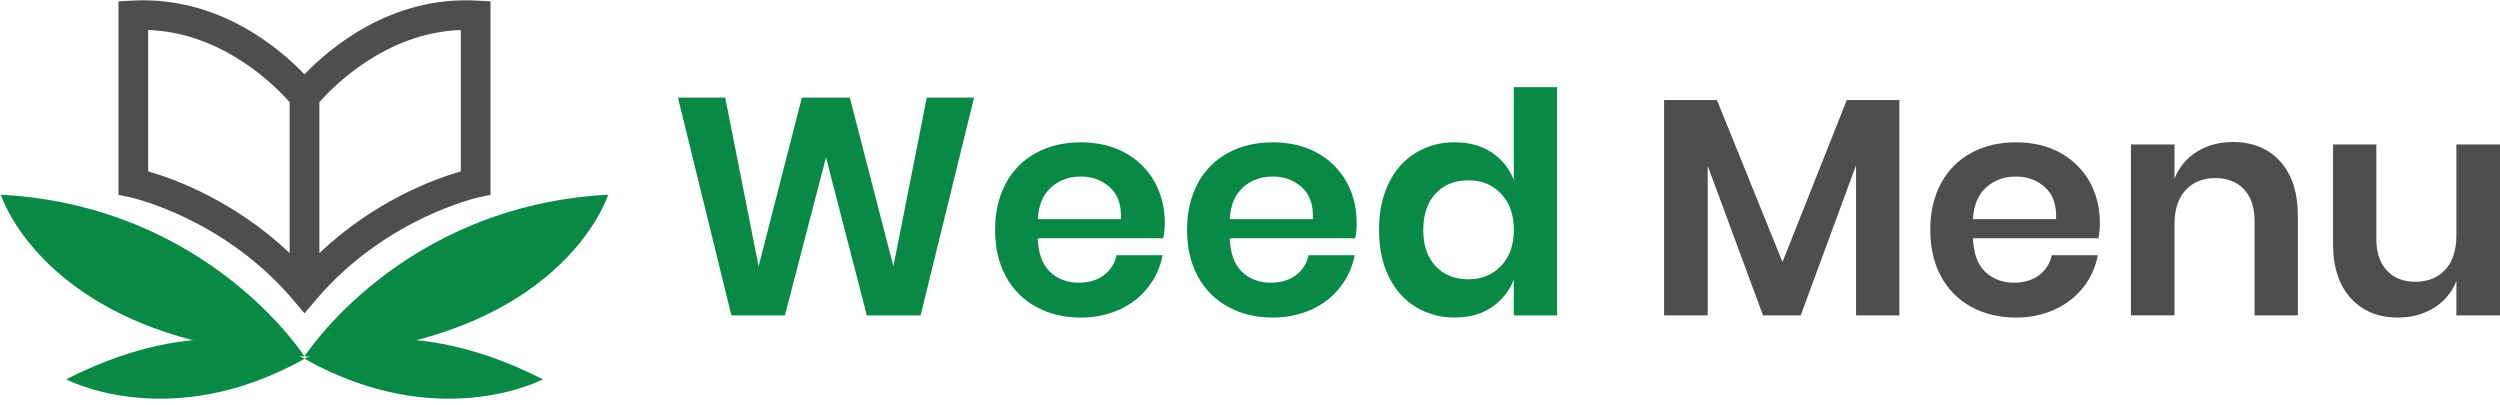
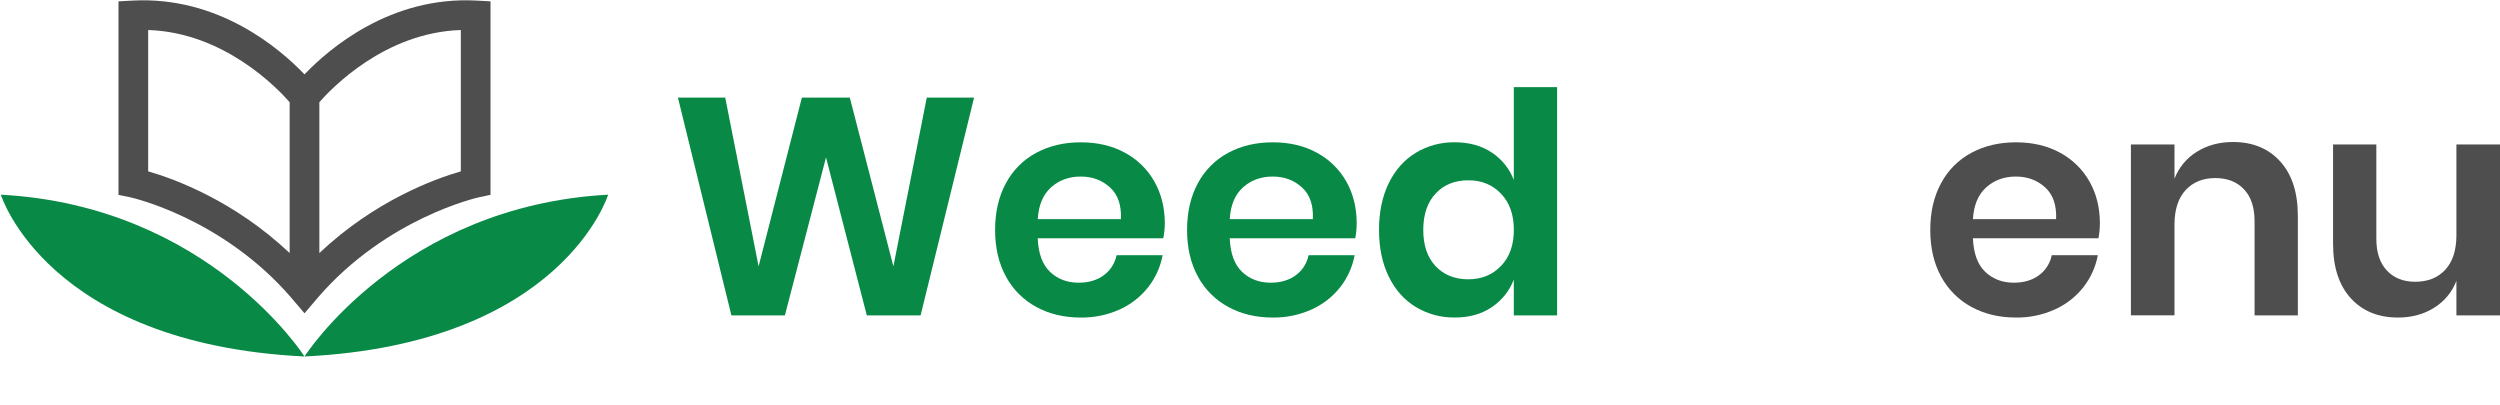
<svg xmlns="http://www.w3.org/2000/svg" width="222px" height="36px" viewBox="0 0 222 36" version="1.1">
  <title>3BB225CE-8B57-454B-87BB-EDED88DEB56C</title>
  <desc>Created with sketchtool.</desc>
  <g id="Screens" stroke="none" stroke-width="1" fill="none" fill-rule="evenodd">
    <g id="Desktop_Home" transform="translate(-31, -35)">
      <g id="Images-/-Logo-Weedmenu" transform="translate(31, 35)">
        <g>
          <g id="Iso" fill-rule="nonzero">
            <path d="M27.04,31.656 C27.04,31.656 18.53,18.28 0.075,17.288 C0.075,17.287 4.143,30.542 27.04,31.656 Z" id="Shape" fill="#088A46" />
-             <path d="M27.04,31.861 C27.04,31.861 19.262,26.887 5.871,33.681 C5.872,33.681 15.057,38.58 27.04,31.861 Z" id="Shape" fill="#088A46" />
            <path d="M42.311,0.052 C34.687,-0.363 29.232,4.311 27.04,6.604 C24.844,4.311 19.417,-0.357 11.768,0.052 L10.521,0.12 L10.521,17.303 L11.569,17.521 C11.649,17.54 19.687,19.316 25.813,26.379 L27.039,27.821 L28.265,26.381 C34.384,19.328 42.431,17.544 42.51,17.523 L43.558,17.301 L43.558,0.12 L42.311,0.052 Z M40.922,2.666 L40.922,15.215 C38.558,15.899 33.269,17.835 28.359,22.471 L28.359,9.075 C29.466,7.812 34.194,2.881 40.922,2.666 Z M25.721,9.075 L25.721,22.472 C20.814,17.836 15.522,15.897 13.158,15.216 L13.158,2.666 C19.883,2.881 24.616,7.812 25.721,9.075 Z" id="Shape" fill="#4E4E4E" />
            <path d="M27.04,31.656 C27.04,31.656 35.55,18.28 54.004,17.288 C54.005,17.287 49.937,30.542 27.04,31.656 Z" id="Shape" fill="#088A46" />
-             <path d="M27.04,31.861 C27.04,31.861 34.818,26.887 48.209,33.681 C48.209,33.681 39.023,38.58 27.04,31.861 Z" id="Shape" fill="#088A46" />
          </g>
          <polygon id="Shape" fill="#088A46" fill-rule="nonzero" points="86.499 8.665 81.749 28.006 76.973 28.006 73.349 13.98 69.698 28.006 64.948 28.006 60.199 8.665 64.399 8.665 67.364 23.651 71.207 8.666 75.463 8.666 79.333 23.651 82.298 8.666" />
          <path d="M103.3,21.158 L92.149,21.158 C92.204,22.51 92.57,23.505 93.247,24.144 C93.924,24.782 94.766,25.102 95.773,25.103 C96.67,25.103 97.416,24.883 98.01,24.445 C98.6,24.015 99.007,23.379 99.15,22.664 L103.24,22.664 C103.047,23.704 102.605,24.682 101.95,25.513 C101.277,26.366 100.407,27.043 99.415,27.487 C98.332,27.972 97.156,28.215 95.97,28.199 C94.487,28.199 93.17,27.884 92.017,27.254 C90.875,26.636 89.94,25.698 89.326,24.556 C88.686,23.387 88.365,22.008 88.365,20.419 C88.365,18.83 88.686,17.446 89.326,16.268 C89.935,15.122 90.871,14.183 92.017,13.57 C93.17,12.949 94.487,12.638 95.97,12.638 C97.47,12.638 98.784,12.949 99.909,13.57 C101.004,14.161 101.908,15.049 102.517,16.131 C103.127,17.218 103.434,18.455 103.437,19.843 C103.431,20.285 103.385,20.725 103.3,21.158 Z M98.564,16.637 C97.859,15.998 96.995,15.678 95.97,15.678 C94.927,15.678 94.048,15.998 93.334,16.637 C92.62,17.277 92.227,18.217 92.154,19.459 L99.539,19.459 C99.593,18.217 99.269,17.277 98.564,16.637 Z" id="Shape" fill="#088A46" fill-rule="nonzero" />
          <path d="M120.347,21.158 L109.201,21.158 C109.256,22.51 109.622,23.505 110.299,24.144 C110.976,24.782 111.818,25.102 112.825,25.103 C113.721,25.103 114.467,24.883 115.062,24.445 C115.652,24.015 116.058,23.379 116.201,22.664 L120.292,22.664 C120.099,23.704 119.656,24.682 119.002,25.513 C118.327,26.366 117.456,27.043 116.462,27.486 C115.379,27.971 114.204,28.214 113.017,28.198 C111.534,28.198 110.217,27.883 109.064,27.253 C107.922,26.635 106.987,25.697 106.373,24.555 C105.733,23.386 105.412,22.007 105.412,20.418 C105.412,18.829 105.733,17.445 106.373,16.267 C106.982,15.121 107.918,14.182 109.064,13.569 C110.217,12.948 111.534,12.638 113.017,12.638 C114.517,12.638 115.829,12.948 116.952,13.569 C118.046,14.16 118.95,15.048 119.56,16.13 C120.17,17.217 120.475,18.455 120.475,19.843 C120.472,20.284 120.429,20.724 120.347,21.158 Z M115.611,16.637 C114.907,15.998 114.042,15.678 113.017,15.678 C111.974,15.678 111.095,15.998 110.381,16.637 C109.668,17.277 109.274,18.217 109.201,19.459 L116.582,19.459 C116.639,18.217 116.316,17.277 115.611,16.637 Z" id="Shape" fill="#088A46" fill-rule="nonzero" />
          <path d="M132.467,13.542 C133.36,14.13 134.045,14.983 134.426,15.981 L134.426,7.735 L138.27,7.735 L138.27,28.007 L134.426,28.007 L134.426,24.829 C134.042,25.83 133.356,26.686 132.463,27.281 C131.557,27.893 130.464,28.198 129.183,28.195 C127.965,28.212 126.767,27.889 125.724,27.263 C124.699,26.642 123.898,25.743 123.322,24.565 C122.745,23.387 122.457,22.003 122.457,20.414 C122.457,18.825 122.745,17.442 123.322,16.264 C123.898,15.086 124.699,14.186 125.724,13.565 C126.767,12.939 127.965,12.617 129.183,12.634 C130.466,12.636 131.56,12.939 132.467,13.542 Z M127.484,17.185 C126.752,17.971 126.386,19.048 126.386,20.418 C126.386,21.788 126.752,22.861 127.484,23.637 C128.216,24.413 129.186,24.801 130.394,24.801 C131.566,24.801 132.531,24.405 133.291,23.614 C134.05,22.823 134.43,21.757 134.43,20.418 C134.43,19.066 134.05,17.993 133.291,17.199 C132.531,16.404 131.566,16.009 130.394,16.012 C129.186,16.009 128.216,16.4 127.484,17.185 Z" id="Shape" fill="#088A46" fill-rule="nonzero" />
-           <polygon id="Shape" fill="#4E4E4E" fill-rule="nonzero" points="168.662 8.884 168.662 28.006 164.819 28.006 164.819 14.665 159.905 28.006 156.556 28.006 151.642 14.72 151.642 28.006 147.771 28.006 147.771 8.884 152.465 8.884 158.285 23.267 163.995 8.884" />
          <path d="M186.342,21.158 L175.196,21.158 C175.251,22.51 175.617,23.505 176.294,24.144 C176.971,24.782 177.813,25.102 178.82,25.103 C179.717,25.103 180.462,24.883 181.057,24.445 C181.647,24.015 182.053,23.379 182.196,22.664 L186.287,22.664 C186.094,23.704 185.652,24.682 184.997,25.513 C184.322,26.366 183.451,27.043 182.457,27.486 C181.375,27.971 180.199,28.214 179.012,28.198 C177.53,28.198 176.212,27.883 175.059,27.253 C173.917,26.635 172.982,25.697 172.368,24.555 C171.728,23.386 171.408,22.007 171.408,20.418 C171.408,18.829 171.728,17.445 172.368,16.267 C172.977,15.121 173.914,14.182 175.059,13.569 C176.212,12.948 177.53,12.638 179.012,12.638 C180.512,12.638 181.824,12.948 182.947,13.569 C184.041,14.16 184.946,15.048 185.555,16.13 C186.165,17.217 186.47,18.455 186.47,19.843 C186.467,20.284 186.424,20.724 186.342,21.158 Z M181.606,16.637 C180.902,15.998 180.037,15.678 179.012,15.678 C177.969,15.678 177.09,15.998 176.377,16.637 C175.663,17.277 175.269,18.217 175.196,19.459 L182.581,19.459 C182.636,18.217 182.311,17.277 181.606,16.637 Z" id="Shape" fill="#4E4E4E" fill-rule="nonzero" />
          <path d="M202.484,14.337 C203.527,15.488 204.049,17.104 204.049,19.186 L204.049,28.007 L200.205,28.007 L200.205,19.624 C200.205,18.419 199.894,17.483 199.272,16.816 C198.65,16.15 197.799,15.815 196.719,15.812 C195.621,15.812 194.742,16.168 194.083,16.88 C193.425,17.592 193.095,18.615 193.095,19.949 L193.095,28.003 L189.224,28.003 L189.224,12.829 L193.095,12.829 L193.095,15.87 C193.476,14.874 194.175,14.031 195.085,13.473 C196.01,12.898 197.077,12.61 198.288,12.61 C200.042,12.61 201.441,13.186 202.484,14.337 Z" id="Shape" fill="#4E4E4E" fill-rule="nonzero" />
          <path d="M222,12.829 L222,28.006 L218.129,28.006 L218.129,24.938 C217.75,25.933 217.052,26.776 216.143,27.335 C215.219,27.911 214.152,28.198 212.941,28.198 C211.184,28.198 209.784,27.623 208.74,26.472 C207.697,25.322 207.176,23.714 207.176,21.651 L207.176,12.829 L211.019,12.829 L211.019,21.212 C211.019,22.418 211.33,23.354 211.952,24.02 C212.575,24.687 213.416,25.02 214.478,25.02 C215.594,25.02 216.482,24.664 217.141,23.952 C217.8,23.24 218.129,22.217 218.129,20.884 L218.129,12.829 L222,12.829 Z" id="Shape" fill="#4E4E4E" fill-rule="nonzero" />
        </g>
      </g>
    </g>
  </g>
</svg>